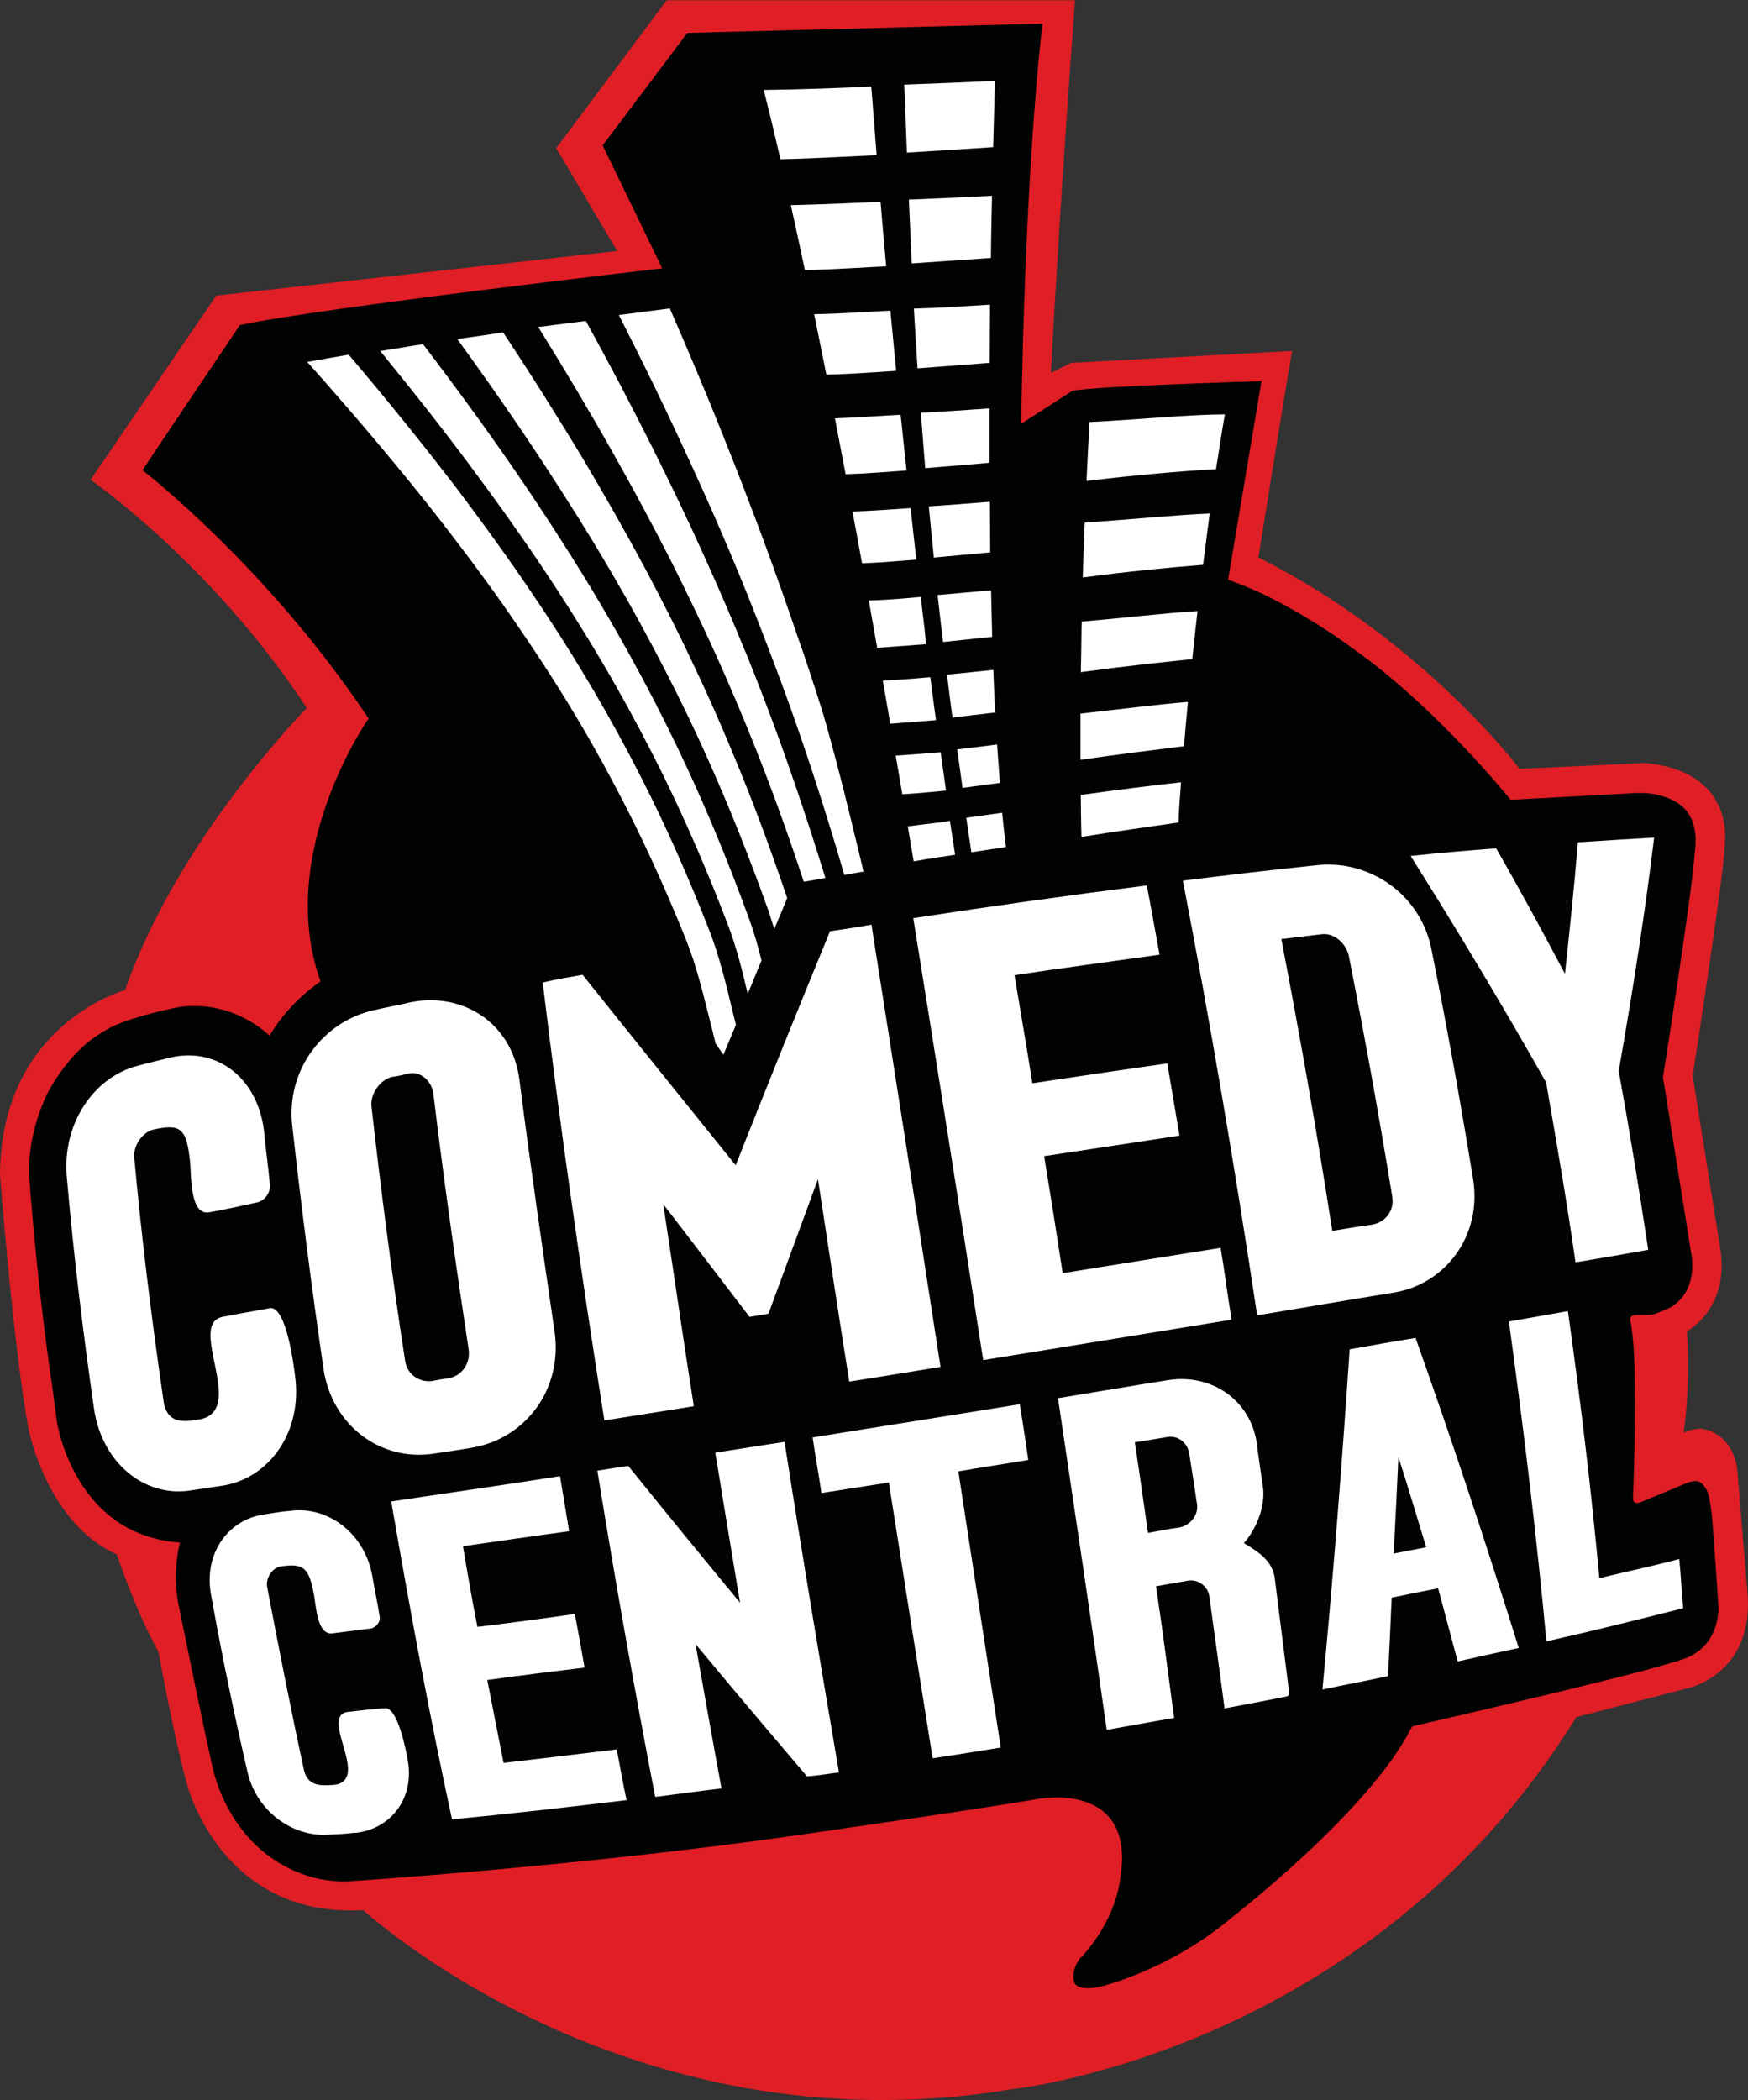
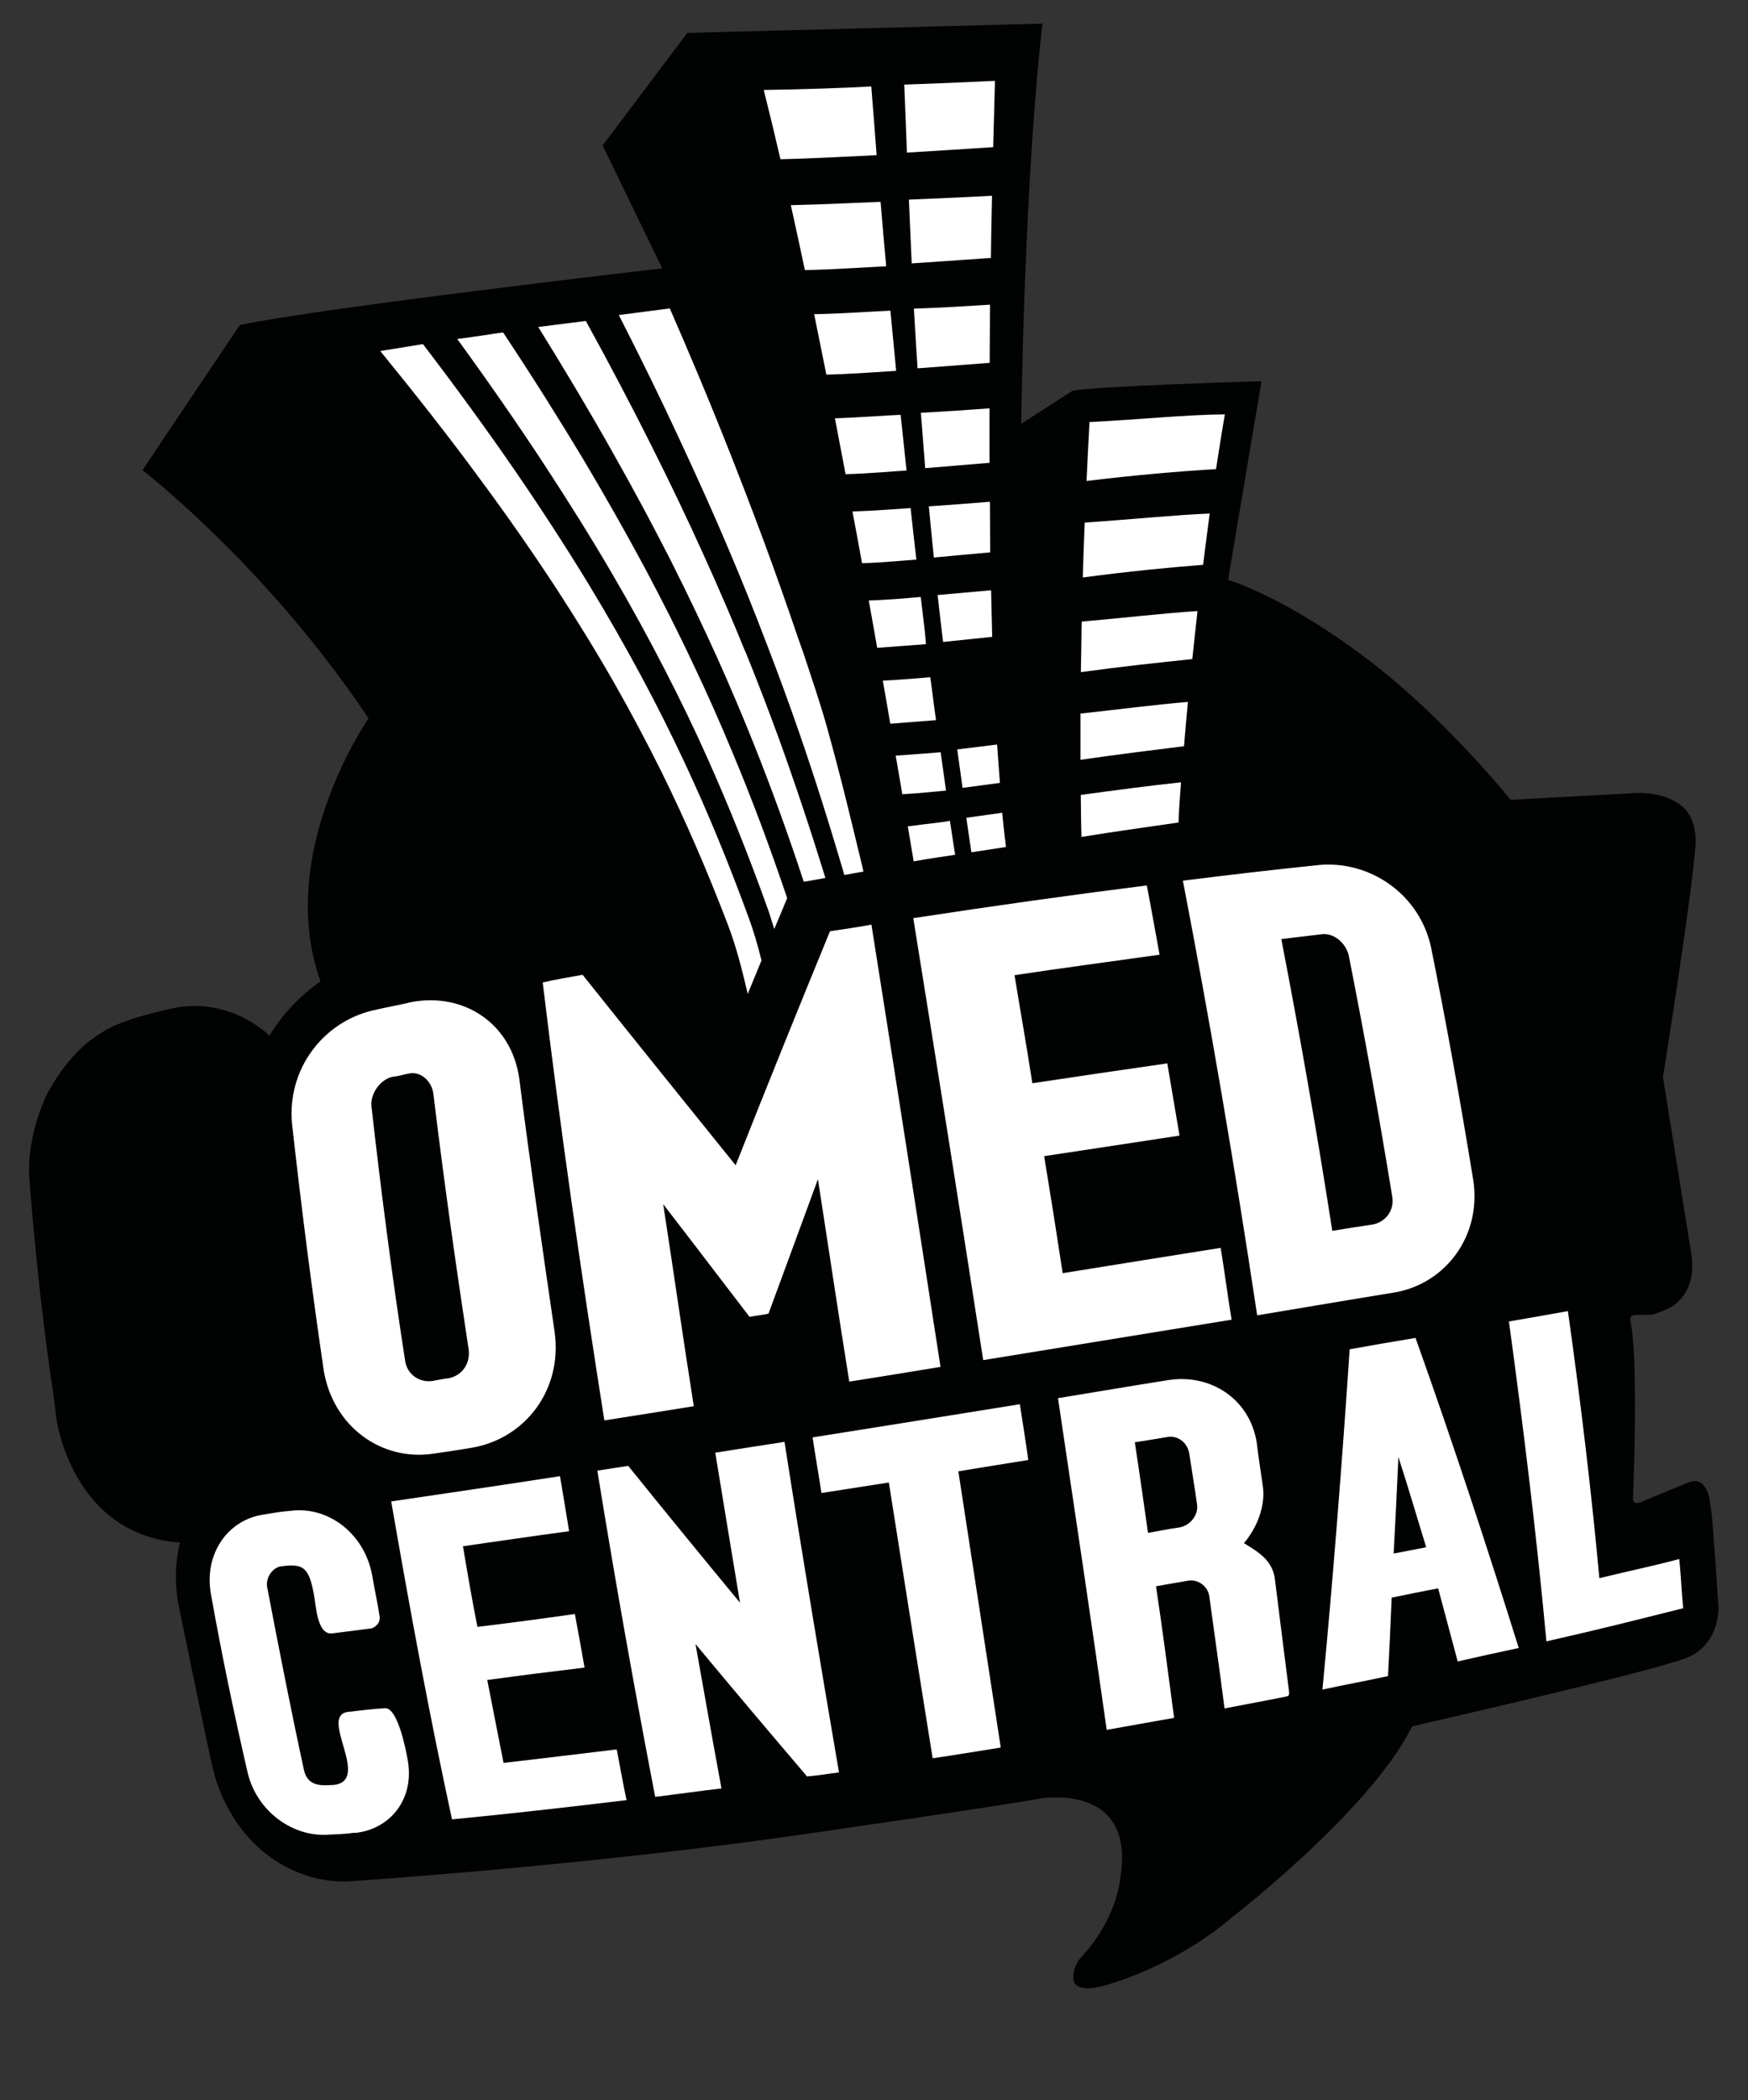
<svg xmlns="http://www.w3.org/2000/svg" xmlns:ns1="http://www.inkscape.org/namespaces/inkscape" version="1.1" id="Layer_1" x="0px" y="0px" width="483" height="580" viewBox="0 0 483 580" enable-background="new 0 0 1190.55 841.89" xml:space="preserve">
  <rect x="0" y="0" width="483" height="580" fill="#333333" stroke="none" />
-   <path style="fill:#e01e25" ns1:connector-curvature="0" id="path17467" d="M 297.05,0.061 H 184.221 l -30.535,40.858 16.838,28.401 -110.773,12.329 -34.726,50.868 c 0,0 33.329,22.931 59.752,63.015 0,0 -35.734,36.125 -50.207,77.909 0,0 -34.376,9.316 -34.57,51.1 0,0 3.647,47.033 7.838,69.949 0,0 5.005,26.162 24.444,34.812 0,0 5.005,15.254 11.485,26.852 0,0 4.501,24.744 8.07,37.159 0,0 9.467,36.512 48.538,34.231 0,0 72.828,67.237 179.177,49.465 0,0 98.745,-10.091 156.014,-102.781 l 30.458,-7.875 c 0,0 18.158,-3.529 16.916,-25.453 l -2.948,-35.416 c 0,0 -0.885,-8.972 -9.196,-10.8 0,0 -2.134,-0.563 -5.587,1.04 0,0 1.979,-12.222 0.925,-28.091 0,0 11.33,-5.819 9.351,-21.844 l -7.76,-48.652 c 0,0 9.39,-60.645 8.846,-64.331 0,0 3.027,-19.749 -22.038,-22.076 l -34.648,1.62 c 0,0 -26.617,-35.54 -72.168,-58.393 0,0 6.906,-43.301 9.312,-57.035 l -61.071,3.298 -5.587,2.755 c 0,0.02 2.328,-44.271 6.674,-102.974" clip-path="url(#SVGID_488_)" />
  <path style="fill:#010202" ns1:connector-curvature="0" d="m 463.966,458.521 c 0,0 10.398,-1.743 10.903,-14.328 0,0 -1.631,-24.83 -1.979,-26.681 0,0 -0.581,-4.044 -0.732,-4.346 0,0 -0.667,-3.141 -2.832,-3.959 0,0 -1.12,-0.585 -3.725,0.585 l -12.145,5.049 c 0,0 -2.134,1.064 -2.25,-0.968 0,0 0.817,-18.352 0.496,-32.905 0,0 0,-10.281 -1.204,-16.256 -0.022,-0.09 -0.387,-1.438 1.398,-1.542 0,0 4.074,0.02 4.889,-0.149 0,0 1.63,-0.45 3.802,-1.471 0,0 8.226,-2.949 6.868,-14.514 l -7.954,-49.549 c 0,0 7.838,-48.963 8.924,-63.285 0,0 0.968,-6.827 -2.91,-10.828 0,0 -4.151,-4.769 -13.58,-4.346 0,0 -31.118,1.674 -34.532,1.87 0,0 -20.331,-25.378 -43.533,-41.752 0,0 -17.693,-13.35 -34.531,-19.009 l 9.234,-54.865 c 0,0 -46.482,1.382 -52.263,2.677 l -14.123,9.079 c 0,0 0.692,-65.07 5.859,-110.499 l -98.124,2.561 -23.396,31.075 16.451,33.952 c 0,0 -95.098,10.975 -116.71,15.674 0,0 -25.647,38.098 -26.888,40.076 0,0 34.338,26.389 62.467,68.567 0,0 -26.035,37.162 -13.269,72.63 0,0 -8.264,5.196 -14.123,14.979 0,0 -9.739,-10.051 -24.987,-7.914 0,0 -11.368,2.132 -18.585,5.468 0,0 -5.354,2.676 -8.924,6.366 0,0 -4.578,4.187 -8.614,11.556 0,0 -6.053,11.177 -5.238,23.981 0,0 2.173,30.027 6.402,57.887 0,0 0.738,5.665 1.125,8.692 0,0 4.307,31.82 34.105,33.952 0,0 -2.367,8.149 -0.271,17.811 0,0 8.497,41.703 9.428,44.845 0,0 4.54,23.404 27.47,29.799 0,0 5.277,1.584 11.136,1.04 0,0 63.67,-4.187 122.84,-12.677 0,0 55.29,-7.957 66.503,-10.022 0,0 27.509,-5.272 22.62,22.44 0,0 -0.925,11.056 -11.174,21.796 0,0 -1.591,2.095 -1.707,4.461 0,0 -0.09,1.093 0.279,2.058 0,0 0.925,2.711 7.799,0.946 0,0 18.896,-4.651 35.696,-18.935 0,0 38.024,-29.371 49.547,-52.264 0,0 0.279,-0.518 0.581,-0.61 0,0 58.432,-13.347 71.624,-17.575 l 1.979,-0.518" id="path17469" />
-   <path style="fill:#ffffff" ns1:connector-curvature="0" d="m 61.692,410.283 c -3.259,0.473 -6.363,0.968 -9.622,1.441 -12.222,1.584 -23.707,-7.596 -26.035,-22.269 -3.182,-22.075 -5.742,-43.225 -7.605,-64.762 -1.125,-14.502 7.488,-27.045 19.283,-30.252 3.143,-0.878 6.169,-1.543 9.312,-2.341 12.299,-2.95 23.939,4.967 25.918,20.071 0.426,5.035 1.164,9.812 1.63,14.975 0.232,2.324 -1.513,4.497 -3.453,4.927 -4.54,0.991 -8.885,1.979 -13.347,2.754 -5.316,0.946 -4.889,-10.133 -5.238,-13.813 -0.97,-9.589 -2.677,-10.715 -10.398,-8.994 -2.832,0.878 -5.354,4.369 -5.044,7.704 2.056,22.397 4.772,44.43 8.109,67.322 1.048,6.67 6.247,5.551 10.165,4.927 12.726,-2.668 -3.608,-25.991 5.975,-28.25 4.462,-0.878 8.691,-1.61 13.308,-2.432 4.501,-0.518 6.557,16.094 6.867,18.655 2.173,15.642 -7.256,28.293 -19.827,30.338" id="path17471" />
  <path style="fill:#ffffff" ns1:connector-curvature="0" d="m 129.513,372.845 c 0.469,3.959 -2.056,7.186 -5.586,7.809 -1.552,0.174 -3.066,0.495 -4.462,0.754 -3.414,0.495 -6.945,-1.665 -7.527,-5.583 -3.725,-24.093 -6.673,-47.108 -9.312,-70.387 -0.272,-3.488 2.483,-7.294 5.781,-8.028 1.552,-0.14 2.871,-0.585 4.384,-0.878 3.22,-0.816 6.402,1.823 6.945,5.435 2.832,23.517 6.091,46.56 9.777,70.852 m 23.746,-4.896 c -3.492,-23.979 -6.829,-46.829 -9.779,-70.067 -2.212,-15.448 -15.558,-23.791 -29.759,-21.107 -3.57,0.878 -7.139,1.464 -10.748,2.324 -13.58,3.184 -23.745,16.137 -22.271,31.392 2.522,22.54 5.354,44.886 8.769,68.127 2.6,15.333 15.753,24.908 29.992,22.931 3.57,-0.518 7.333,-1.064 11.019,-1.704 14.472,-2.489 24.987,-15.793 22.776,-31.899" id="path17473" />
  <path style="fill:#ffffff" ns1:connector-curvature="0" d="m 234.661,381.538 c -3.027,-18.891 -5.781,-37.201 -8.652,-55.876 -4.617,12.543 -9.002,24.571 -13.658,37.136 -1.631,0.405 -3.376,0.54 -5.239,0.901 -8.148,-10.595 -15.714,-20.604 -23.862,-31.121 2.911,18.821 5.471,36.939 8.458,55.796 -8.458,1.378 -16.451,2.597 -24.715,3.92 -6.556,-41.477 -12.299,-81.637 -17.032,-120.939 3.647,-0.878 7.178,-1.437 11.018,-2.134 13.697,17.15 27.51,34.299 42.292,52.612 8.809,-22.27 17.305,-43.303 26.073,-64.641 3.842,-0.585 7.605,-1.093 11.446,-1.823 6.285,39.653 12.61,80.121 19.089,122.141 -8.575,1.408 -16.761,2.755 -25.219,4.074" id="path17475" />
  <path style="fill:#ffffff" ns1:connector-curvature="0" d="M 271.675,375.642 C 265.157,333.579 258.755,293.279 252.353,253.582 c 22.077,-3.378 43.029,-6.325 64.524,-9.037 1.246,6.326 2.328,12.674 3.531,19.128 -13.385,1.894 -26.423,3.594 -40.08,5.659 1.63,9.963 3.337,19.515 4.927,29.842 12.727,-1.914 24.793,-3.7 37.287,-5.485 1.12,6.713 2.251,13.166 3.376,19.945 -12.533,1.942 -24.638,3.723 -37.403,5.679 1.784,10.823 3.453,21.324 5.121,32.317 15.054,-2.452 29.216,-4.668 43.65,-6.992 1.12,6.713 1.902,13.152 3.027,19.837 -22.776,3.723 -45.163,7.359 -68.637,11.167" id="path17477" />
  <path style="fill:#ffffff" ns1:connector-curvature="0" d="m 384.699,330.523 c 0.667,3.987 -2.095,7.1 -5.471,7.681 -3.802,0.54 -7.139,1.09 -11.096,1.743 -4.307,-27.711 -8.963,-54.048 -14.084,-80.592 3.841,-0.45 7.372,-0.878 11.212,-1.34 3.182,-0.405 6.519,2.281 7.41,5.812 4.346,22.037 8.304,43.805 12.029,66.657 m 22.387,-4.539 c -3.608,-22.116 -7.373,-43.067 -11.679,-64.367 -3.221,-14.664 -16.8,-23.894 -30.845,-22.69 -12.455,1.285 -24.677,2.711 -37.714,4.338 7.489,38.845 14.279,78.528 20.526,120.046 13.347,-2.213 25.531,-4.303 38.256,-6.365 13.852,-2.521 23.785,-15.598 21.457,-30.962" id="path17479" />
-   <path style="fill:#ffffff" ns1:connector-curvature="0" d="m 447.283,295.839 c 3.027,16.633 5.626,32.619 8.148,49.337 -6.596,1.195 -13.037,2.301 -20.098,3.463 -2.406,-16.912 -5.2,-32.941 -8.109,-49.659 -12.066,-21.386 -24.367,-41.799 -37.442,-62.589 8.187,-0.856 15.908,-1.502 23.629,-2.09 6.635,11.514 12.726,22.81 19.012,34.644 1.357,-12.651 2.6,-24.376 3.57,-36.319 7.373,-0.473 14.201,-0.901 21.068,-1.296 -2.483,20.608 -5.781,41.591 -9.777,64.453" id="path17481" />
  <path style="fill:#ffffff" ns1:connector-curvature="0" d="m 98.047,506.158 c -2.522,0.361 -5.044,0.45 -7.605,0.563 -9.7,0.563 -19.516,-6.519 -22.038,-17.228 -3.725,-16.216 -7.062,-32.087 -10.088,-49.042 -2.095,-11.252 4.617,-20.603 14.278,-22.117 2.638,-0.428 5.005,-0.878 7.682,-1.064 10.049,-1.349 20.176,5.853 22.504,17.493 0.661,3.959 1.474,7.53 2.095,11.532 0.387,1.7 -1.125,3.335 -2.561,3.486 -3.647,0.473 -7.023,0.878 -10.592,1.349 -4.19,0.383 -4.423,-8.03 -5.005,-10.865 -1.397,-7.407 -2.871,-8.541 -9.196,-7.641 -2.211,0.406 -4.074,2.988 -3.725,5.58 3.337,17.465 6.557,33.879 10.204,50.71 1.125,4.818 5.354,4.195 8.381,4.043 10.127,-1.349 -4.19,-18.858 3.608,-20.138 3.376,-0.355 6.906,-0.856 10.476,-1.04 3.492,-0.04 5.742,11.834 6.092,13.778 2.289,11.092 -4.656,19.71 -14.511,20.68" id="path17483" />
  <path style="fill:#ffffff" ns1:connector-curvature="0" d="m 124.896,502.478 c -6.169,-28.444 -11.523,-57.305 -16.8,-87.806 15.403,-2.281 30.38,-4.454 46.637,-6.977 0.885,5.126 1.668,10.011 2.522,15.197 -10.011,1.349 -19.517,2.755 -29.333,4.152 1.28,7.616 2.522,14.867 3.996,22.274 8.885,-1.064 17.654,-2.244 26.927,-3.557 0.926,5.035 1.824,9.812 2.678,14.805 -9.157,1.093 -17.771,2.173 -26.888,3.42 1.551,7.767 2.987,15.297 4.501,22.893 10.514,-1.195 20.563,-2.447 31.272,-3.722 0.926,4.691 1.708,9.357 2.716,14.007 -16.8,2.022 -32.475,3.808 -48.228,5.315" id="path17485" />
  <path style="fill:#ffffff" ns1:connector-curvature="0" d="m 223.098,490.73 c -10.399,-12.198 -20.447,-24.057 -30.923,-36.678 2.444,13.7 4.733,26.652 7.178,39.885 -6.247,0.713 -12.145,1.584 -18.314,2.329 -5.626,-29.246 -10.902,-58.744 -15.984,-90.093 2.87,-0.473 5.664,-0.878 8.535,-1.316 10.36,12.843 20.369,25.065 30.884,37.787 -2.289,-13.885 -4.54,-27.311 -6.829,-41.439 6.558,-1.014 12.688,-2.01 19.129,-2.985 4.966,31.774 9.971,61.543 15.053,91.299 -2.987,0.36 -5.819,0.856 -8.73,1.089" id="path17487" />
  <path style="fill:#ffffff" ns1:connector-curvature="0" d="m 264.808,406.367 c 4.073,26.464 7.914,51.422 11.718,76.28 -6.364,1.014 -12.417,2.017 -18.818,2.963 -3.997,-24.872 -7.954,-49.745 -12.107,-76.166 -6.285,0.968 -12.299,1.937 -18.624,2.905 -0.775,-5.206 -1.668,-10.091 -2.444,-15.362 19.246,-3.033 37.87,-6.061 57.269,-9.165 0.818,5.277 1.631,10.37 2.328,15.405 -6.44,1.064 -12.804,2.022 -19.321,3.141" id="path17489" />
  <path style="fill:#ffffff" ns1:connector-curvature="0" d="m 394.089,427.323 c -3.027,0.563 -5.936,1.189 -9.002,1.743 0.495,-8.886 0.899,-17.578 1.315,-26.658 2.794,8.584 5.083,16.53 7.683,24.915 m 25.569,27.82 c -8.691,-27.734 -17.886,-55.791 -28.518,-85.633 -6.091,0.991 -11.911,2.022 -18.197,3.141 -2.173,32.28 -4.578,63.019 -7.527,93.981 6.13,-1.322 12.028,-2.409 18.119,-3.722 0.387,-7.186 0.69,-14.243 1.011,-21.665 4.423,-0.901 8.42,-1.743 12.843,-2.56 1.824,6.882 3.647,13.511 5.394,20.181 5.781,-1.316 11.213,-2.518 16.877,-3.722" id="path17491" />
  <path style="fill:#ffffff" ns1:connector-curvature="0" d="m 416.941,364.97 c 5.587,-0.968 10.941,-1.894 16.296,-2.862 3.569,25.325 6.441,49.38 8.691,73.757 9.468,-2.301 13.309,-2.99 22.077,-5.287 0.496,4.734 0.624,9.052 1.085,13.591 -13.929,3.486 -22.736,5.739 -37.791,9.145 -2.677,-28.746 -6.169,-57.727 -10.36,-88.344" id="path17493" />
  <path style="fill:#ffffff" ns1:connector-curvature="0" d="m 355.328,468.526 c 0.883,-0.02 0.883,-0.585 0.86,-1.064 0,-0.07 0,-0.136 -0.022,-0.405 v -0.04 c -0.624,-4.892 -2.755,-21.69 -3.919,-31.084 -0.69,-4.885 -4.384,-7.252 -8.536,-9.734 3.492,-4.036 5.936,-10.087 5.277,-15.402 -0.581,-4.114 -1.246,-8.265 -1.746,-12.455 -1.94,-11.957 -12.687,-18.975 -24.366,-17.19 -10.243,1.617 -20.137,3.294 -30.535,5.005 4.695,31.616 9.234,61.692 13.463,91.602 6.286,-1.089 12.338,-2.247 18.624,-3.294 -1.63,-12.146 -3.104,-23.785 -5.005,-36.36 3.026,-0.518 5.82,-1.038 8.885,-1.543 2.638,-0.45 5.316,1.383 5.82,4.152 1.438,10.56 2.91,20.719 4.229,31.122 5.083,-0.946 14.123,-2.679 16.994,-3.26 m -29.256,-46.754 c -3.104,0.428 -5.859,1.014 -8.885,1.543 -1.204,-8.386 -2.328,-16.49 -3.647,-25.025 3.143,-0.495 6.053,-0.946 9.079,-1.479 2.794,-0.428 5.354,1.479 5.936,4.388 0.732,4.885 1.551,9.586 2.212,14.475 0.279,2.867 -1.979,5.509 -4.695,6.091" id="path17495" />
  <path style="fill:#ffffff" ns1:connector-curvature="0" d="m 274.43,40.684 c 0.194,-7.596 0.387,-13.856 0.495,-18.353 -8.148,0.405 -16.335,0.727 -25.065,1.04 0.279,6.401 0.495,12.648 0.732,18.779 8.303,-0.518 16.063,-0.991 23.823,-1.506" id="path17497" />
  <path style="fill:#ffffff" ns1:connector-curvature="0" d="m 273.809,71.3 c 0.045,-6.089 0.194,-11.876 0.302,-17.234 -7.488,0.428 -14.977,0.716 -22.969,1.064 0.236,5.898 0.538,11.761 0.775,17.618 7.605,-0.518 14.744,-1.014 21.883,-1.504" id="path17499" />
  <path style="fill:#ffffff" ns1:connector-curvature="0" d="m 273.46,100.282 c 0.022,-5.508 0.067,-10.908 0.09,-16.137 -6.868,0.428 -13.735,0.878 -21.029,1.09 0.302,5.472 0.667,10.941 1.011,16.49 6.906,-0.518 13.347,-1.014 19.865,-1.504" id="path17501" />
  <path style="fill:#ffffff" ns1:connector-curvature="0" d="m 273.421,127.823 v -15.04 c -6.207,0.45 -12.416,0.878 -18.973,1.219 0.387,5.013 0.775,10.091 1.204,15.297 6.169,-0.495 11.95,-0.991 17.77,-1.48" id="path17503" />
  <path style="fill:#ffffff" ns1:connector-curvature="0" d="m 273.615,152.502 c -0.022,-4.605 -0.068,-9.273 -0.09,-13.921 -5.548,0.45 -11.058,0.878 -16.878,1.274 0.43,4.58 0.897,9.273 1.397,14.13 5.354,-0.495 10.476,-0.991 15.636,-1.439" id="path17505" />
  <path style="fill:#ffffff" ns1:connector-curvature="0" d="m 274.159,175.867 c -0.067,-4.238 -0.236,-8.499 -0.302,-12.845 -4.889,0.45 -9.7,0.878 -14.783,1.316 0.473,4.152 0.968,8.539 1.511,12.963 4.656,-0.473 9.079,-0.968 13.58,-1.414" id="path17507" />
-   <path style="fill:#ffffff" ns1:connector-curvature="0" d="m 274.973,196.738 c -0.194,-3.85 -0.344,-7.724 -0.495,-11.726 -4.229,0.45 -8.42,0.878 -12.804,1.296 0.473,3.917 0.968,7.797 1.511,11.875 3.997,-0.473 7.915,-0.968 11.795,-1.405" id="path17509" />
  <path style="fill:#ffffff" ns1:connector-curvature="0" d="m 276.292,216.21 c -0.279,-3.413 -0.496,-6.907 -0.775,-10.586 -3.608,0.473 -7.255,0.901 -11.02,1.349 0.473,3.446 0.968,7.017 1.477,10.63 3.492,-0.451 6.868,-0.923 10.321,-1.379" id="path17511" />
  <path style="fill:#ffffff" ns1:connector-curvature="0" d="m 277.961,233.903 c -0.387,-2.977 -0.698,-6.118 -1.053,-9.431 -3.298,0.473 -6.557,0.923 -9.894,1.383 0.43,3.142 0.925,6.324 1.398,9.534 3.259,-0.495 6.363,-0.991 9.545,-1.464" id="path17513" />
  <path style="fill:#ffffff" ns1:connector-curvature="0" d="m 242.226,42.772 c -0.495,-6.478 -1.011,-12.803 -1.474,-18.893 -5.936,0.36 -19.866,0.856 -29.72,0.968 1.511,5.981 3.064,12.388 4.617,19.128 9.039,-0.188 21.572,-0.901 26.577,-1.123" id="path17515" />
  <path style="fill:#ffffff" ns1:connector-curvature="0" d="m 244.865,73.473 c -0.538,-5.981 -1.086,-11.961 -1.552,-17.729 -4.656,0.187 -16.256,0.734 -24.793,0.923 1.284,5.74 2.561,11.753 3.881,17.925 7.875,-0.149 18.468,-0.878 22.465,-1.038" id="path17517" />
  <path style="fill:#ffffff" ns1:connector-curvature="0" d="m 247.62,102.37 c -0.538,-5.55 -1.053,-11.016 -1.59,-16.567 -3.842,0.149 -13.619,0.856 -21.068,0.968 1.12,5.442 2.211,10.993 3.374,16.695 6.868,-0.149 15.986,-0.856 19.284,-1.04" id="path17519" />
  <path style="fill:#ffffff" ns1:connector-curvature="0" d="m 250.49,129.931 c -0.538,-5.121 -1.08,-10.242 -1.63,-15.367 -3.182,0.112 -11.64,0.761 -18.159,0.968 0.968,5.035 1.94,10.199 2.949,15.428 6.091,-0.138 14.007,-0.856 16.839,-1.014" id="path17521" />
  <path style="fill:#ffffff" ns1:connector-curvature="0" d="m 253.207,154.524 c -0.538,-4.691 -1.093,-9.424 -1.592,-14.2 -2.638,0.165 -10.203,0.768 -16.062,0.946 0.883,4.734 1.784,9.467 2.638,14.278 5.549,-0.14 12.61,-0.856 15.016,-0.991" id="path17523" />
  <path style="fill:#ffffff" ns1:connector-curvature="0" d="m 255.845,177.885 c -0.067,-1.349 -0.236,-2.569 -0.344,-3.932 -0.344,-3.014 -0.732,-6.047 -1.087,-9.079 -2.25,0.183 -9.002,0.832 -14.356,0.968 0.775,4.277 1.552,8.666 2.328,13.078 5.083,-0.355 11.407,-0.878 13.463,-1.014" id="path17525" />
  <path style="fill:#ffffff" ns1:connector-curvature="0" d="m 258.638,198.868 c -0.581,-3.873 -1.011,-7.832 -1.591,-11.834 -1.824,0.149 -8.032,0.72 -13.114,0.946 0.732,3.948 1.357,7.878 2.057,11.904 4.889,-0.383 10.825,-0.856 12.648,-0.991" id="path17527" />
  <path style="fill:#ffffff" ns1:connector-curvature="0" d="m 261.394,218.318 c -0.497,-3.463 -0.968,-6.992 -1.478,-10.563 -1.631,0.149 -7.527,0.61 -12.416,0.946 0.624,3.533 1.205,7.129 1.824,10.659 4.811,-0.264 10.437,-0.878 12.066,-1.014" id="path17529" />
  <path style="fill:#ffffff" ns1:connector-curvature="0" d="m 263.916,236.075 c -0.497,-3.061 -0.925,-6.16 -1.438,-9.387 -1.397,0.36 -6.751,0.878 -11.64,1.543 0.538,3.099 1.094,6.476 1.631,9.661 4.656,-0.878 10.01,-1.543 11.446,-1.829" id="path17531" />
  <path style="fill:#ffffff" ns1:connector-curvature="0" d="m 336.005,129.567 c 0.817,-5.187 1.592,-10.242 2.444,-15.127 -10.515,0.07 -23.668,1.441 -37.403,2.13 -0.302,5.702 -0.581,11.102 -0.817,16.265 13.89,-1.678 25.724,-2.684 35.773,-3.269" id="path17533" />
  <path style="fill:#ffffff" ns1:connector-curvature="0" d="m 332.435,155.992 c 0.581,-4.734 1.205,-9.468 1.824,-14.162 -9.856,0.405 -22.116,1.678 -34.532,2.495 -0.236,5.229 -0.387,10.242 -0.538,15.169 12.532,-1.678 23.668,-2.754 33.251,-3.501" id="path17535" />
  <path style="fill:#ffffff" ns1:connector-curvature="0" d="m 329.448,182.027 c 0.473,-4.309 0.925,-8.763 1.437,-13.26 -9.195,0.563 -20.68,1.937 -31.971,2.905 -0.022,0.405 -0.045,0.991 -0.067,1.828 -0.045,4.024 -0.09,8.026 -0.194,12.136 11.252,-1.543 21.728,-2.669 30.846,-3.609" id="path17537" />
  <path style="fill:#ffffff" ns1:connector-curvature="0" d="m 298.563,209.845 c 10.127,-1.466 19.904,-2.672 28.596,-3.751 0.302,-3.891 0.689,-7.958 1.082,-12.233 -8.575,0.691 -19.4,2.102 -29.682,3.221 0,4.152 0,8.348 0,12.762" id="path17539" />
  <path style="fill:#ffffff" ns1:connector-curvature="0" d="m 325.645,227.161 c 0.09,-3.227 0.387,-6.992 0.694,-11.102 -7.954,0.856 -18.158,2.173 -27.703,3.486 0.045,3.723 0.067,7.573 0.194,11.603 9.157,-1.507 18.546,-2.758 26.81,-3.987" id="path17541" />
-   <path style="fill:#ffffff" ns1:connector-curvature="0" d="m 177.237,214.854 c -4.191,-8.219 -8.458,-16.029 -13.036,-23.818 -5.121,-8.735 -10.747,-17.664 -16.684,-26.422 -6.713,-9.982 -14.162,-20.29 -22.116,-30.768 -8.808,-11.446 -18.546,-23.559 -29.061,-35.889 -0.387,0.04 -10.243,1.786 -11.446,2.008 11.136,12.452 21.379,24.522 30.496,35.817 8.459,10.546 16.296,20.913 23.357,30.853 6.208,8.843 12.106,17.686 17.499,26.422 4.85,7.875 9.428,15.901 13.619,23.861 6.984,13.147 13.346,26.917 19.515,42.171 2.911,7.171 4.772,14.824 6.635,22.226 0,0 1.707,6.756 1.707,6.864 0,0 1.552,2.301 2.173,3.119 0.473,-1.1 3.337,-8.046 3.453,-8.277 -0.045,-0.136 -0.817,-3.255 -0.817,-3.255 -1.823,-7.596 -3.686,-15.485 -6.518,-22.742 -5.897,-15.083 -12.028,-28.896 -18.779,-42.171" id="path17543" />
  <path style="fill:#ffffff" ns1:connector-curvature="0" d="m 189.497,211.326 c -3.802,-8.154 -7.72,-15.986 -11.95,-23.904 -4.578,-8.564 -9.661,-17.45 -15.132,-26.464 -6.053,-9.895 -12.725,-20.204 -19.865,-30.612 -7.682,-11.172 -16.334,-23.085 -25.685,-35.308 -0.427,0.07 -10.593,1.717 -11.795,1.909 9.855,12.07 19.051,23.776 27.238,34.92 7.798,10.507 15.016,20.871 21.456,30.725 5.781,8.886 11.253,17.772 16.219,26.507 4.501,7.918 8.768,15.986 12.727,23.927 6.556,13.275 12.57,27.088 18.39,42.3 2.367,6.175 3.959,12.566 5.51,19.17 0.732,-1.786 3.724,-9.014 3.802,-9.231 -1.12,-4.582 -2.25,-8.305 -3.492,-11.683 -5.547,-15.169 -11.251,-29.025 -17.421,-42.257" id="path17545" />
  <path style="fill:#ffffff" ns1:connector-curvature="0" d="m 191.67,183.699 c -4.034,-8.65 -8.536,-17.493 -13.346,-26.573 -5.355,-9.983 -11.175,-20.224 -17.266,-30.466 -6.712,-11.124 -14.123,-22.935 -22.038,-34.835 -0.47,0.02 -5.16,0.747 -5.16,0.747 0,0 -6.401,0.946 -7.527,1.04 8.729,11.993 16.8,23.632 23.978,34.575 6.79,10.358 13.23,20.639 19.011,30.574 5.2,8.886 10.089,17.847 14.59,26.615 4.112,7.995 8.032,16.067 11.562,24.016 5.975,13.314 11.522,27.165 16.955,42.408 0,0 1.087,3.374 1.511,4.772 0.689,-1.58 3.492,-8.305 3.569,-8.535 -4.888,-14.431 -9.854,-27.699 -15.171,-40.35 -3.492,-8.417 -6.984,-16.259 -10.67,-24.012" id="path17547" />
  <path style="fill:#ffffff" ns1:connector-curvature="0" d="m 205.948,180.02 c -3.57,-8.82 -7.449,-17.772 -11.445,-26.591 -4.385,-9.728 -9.273,-19.927 -14.473,-30.297 -5.625,-11.21 -11.717,-22.807 -18.158,-34.49 -0.539,0.05 -8.652,1.093 -8.652,1.093 0,0 -3.57,0.495 -4.501,0.563 7.294,11.758 14.162,23.243 20.331,34.222 5.975,10.553 11.485,20.834 16.374,30.457 4.462,8.885 8.768,17.848 12.727,26.619 3.569,7.951 7.023,16.061 10.204,24.056 4.812,12.064 9.312,24.403 13.735,37.869 0.581,-0.04 5.239,-0.946 5.975,-1.04 -4.228,-13.732 -8.458,-26.341 -12.843,-38.489 -2.909,-7.949 -6.014,-16.06 -9.273,-24.056" id="path17549" />
  <path style="fill:#ffffff" ns1:connector-curvature="0" d="m 237.998,238.177 c -3.453,-14.243 -5.704,-23.753 -9.622,-37.8 -1.824,-6.436 -4.036,-12.913 -6.287,-19.734 l -1.551,-4.389 c -2.949,-8.692 -6.13,-17.729 -9.467,-26.744 -3.531,-9.503 -7.449,-19.709 -11.64,-30.144 -4.346,-10.865 -9.196,-22.353 -14.355,-34.186 -0.538,0.05 -13.075,1.72 -14.084,1.827 5.975,11.726 11.64,23.238 16.683,34.146 4.811,10.327 9.428,20.526 13.542,30.272 3.841,9.037 7.488,18.117 10.786,26.809 3.064,7.942 5.975,15.858 8.845,24.163 4.269,12.349 8.342,25.194 12.455,39.266 0.581,-0.09 4.579,-0.878 5.276,-0.923 -0.09,-0.563 -0.581,-2.595 -0.581,-2.595" id="path17551" />
</svg>